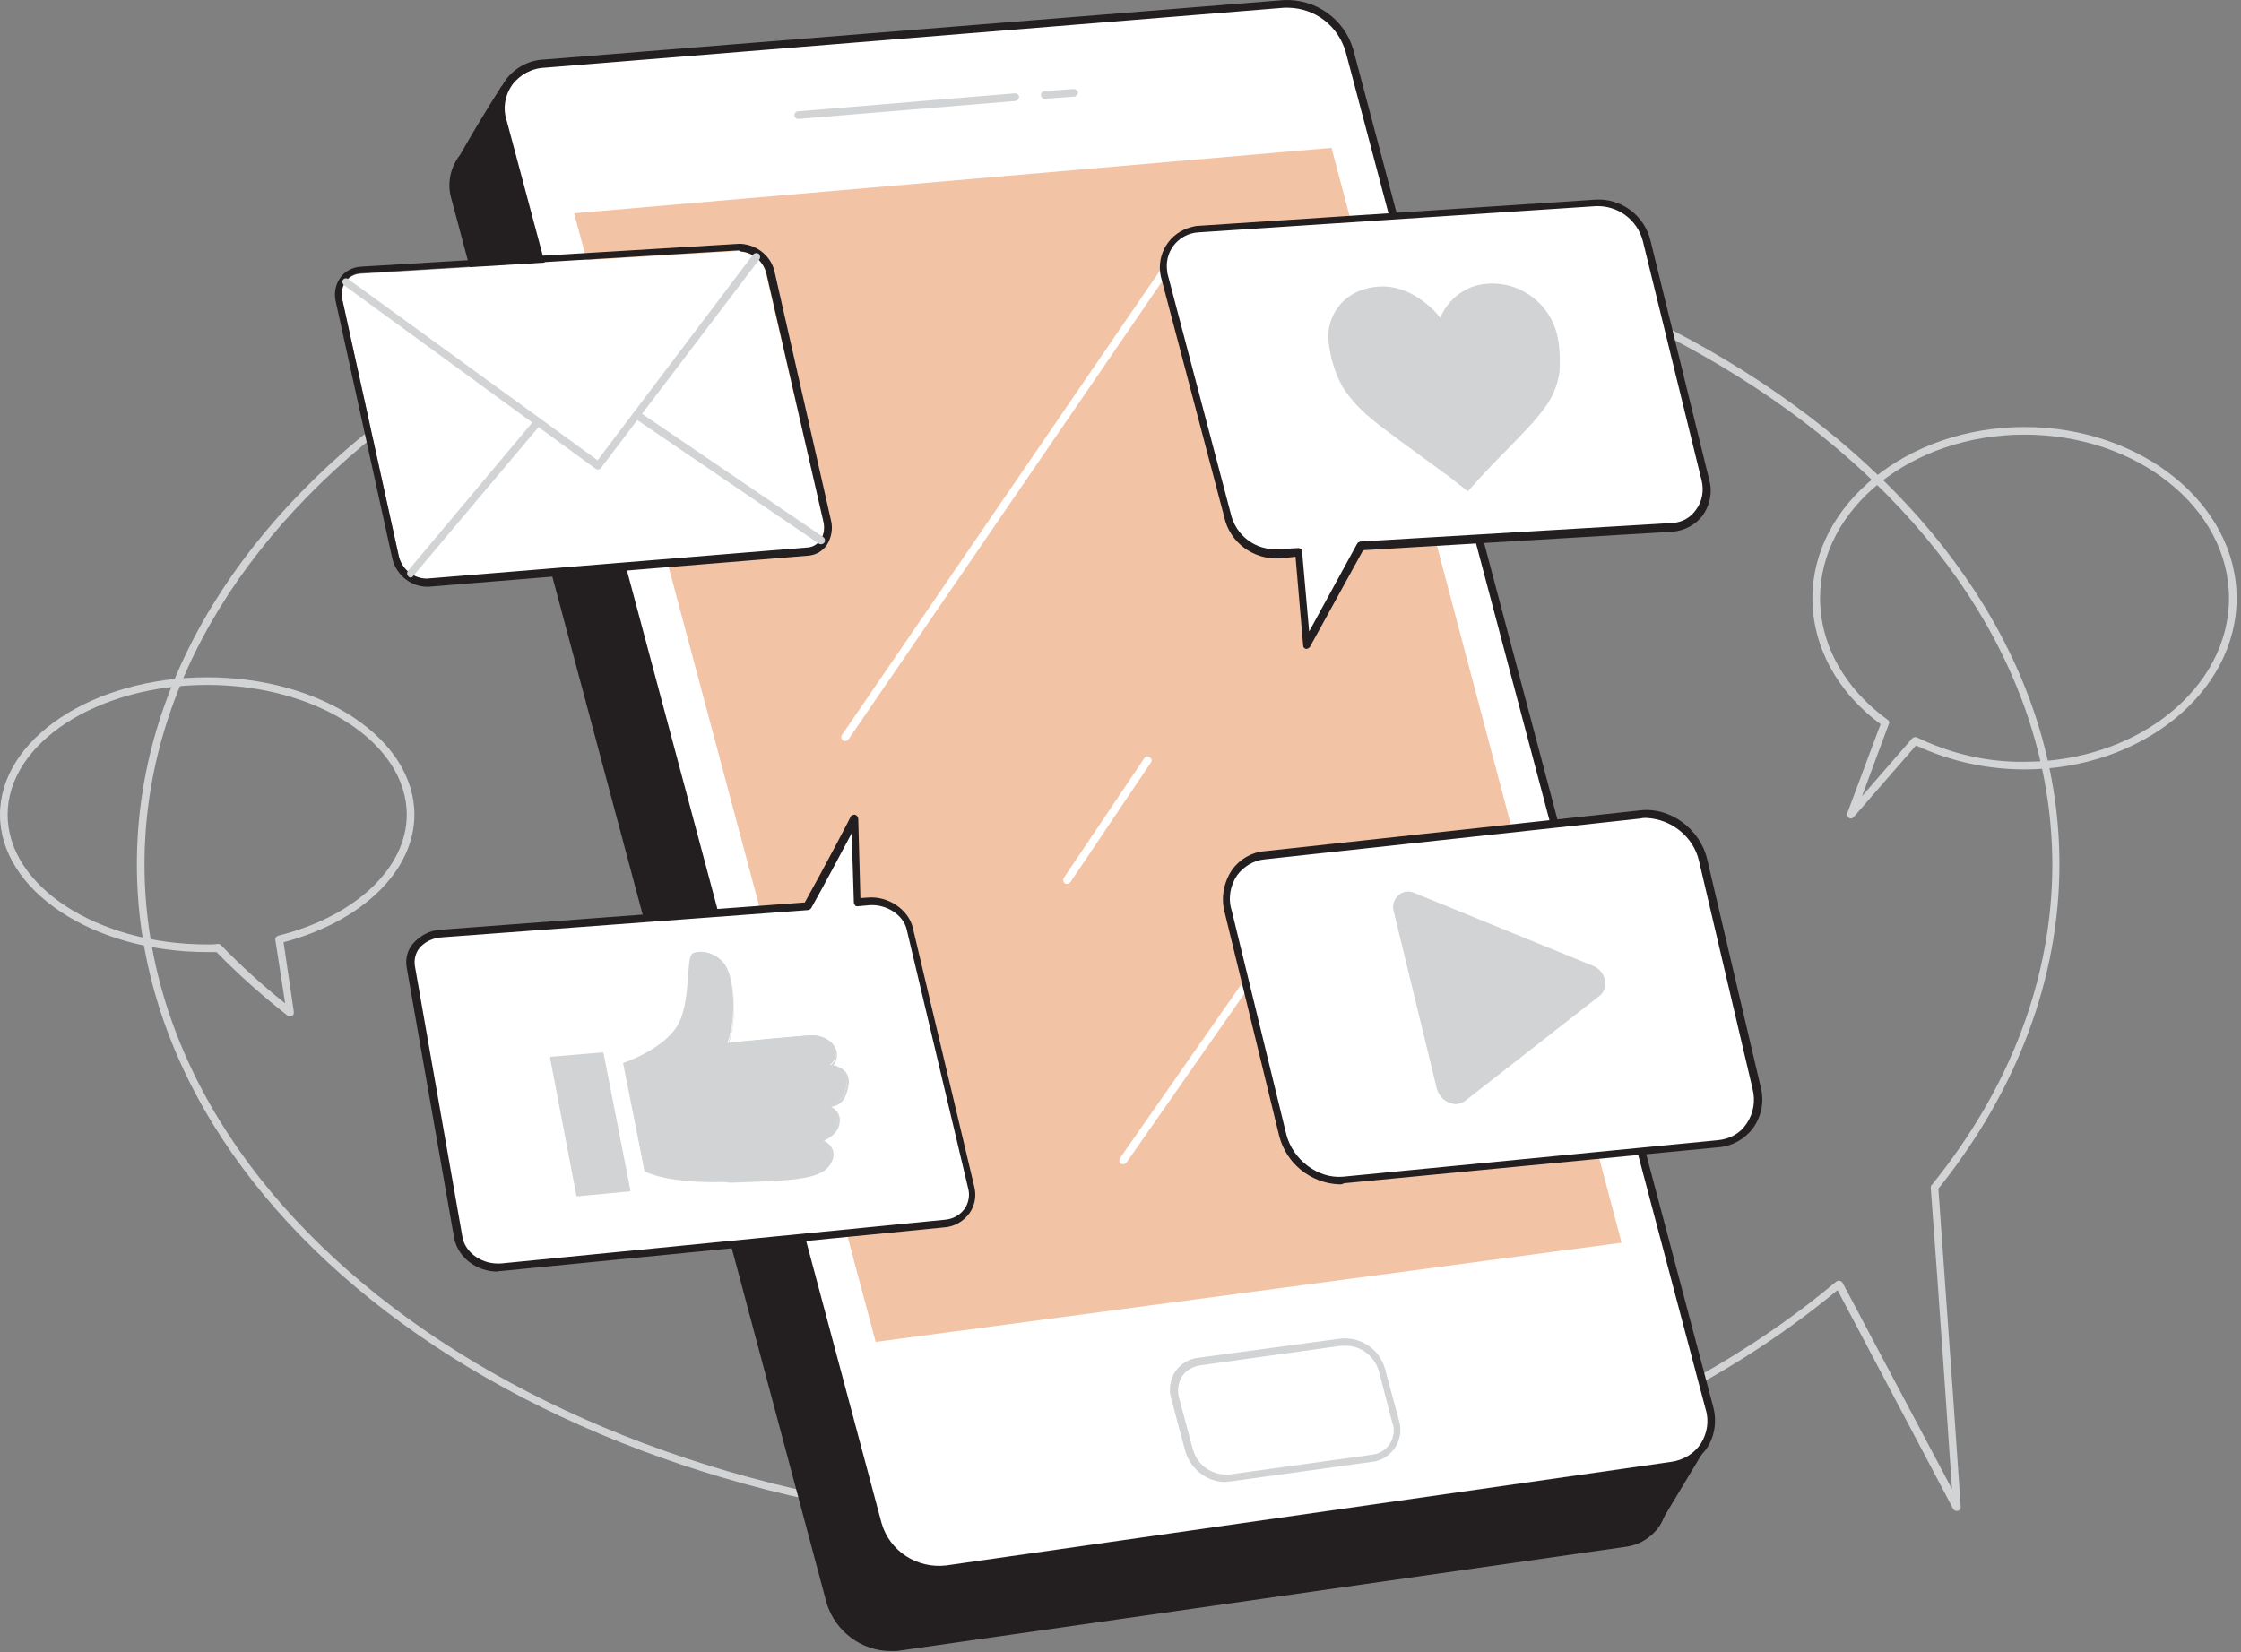
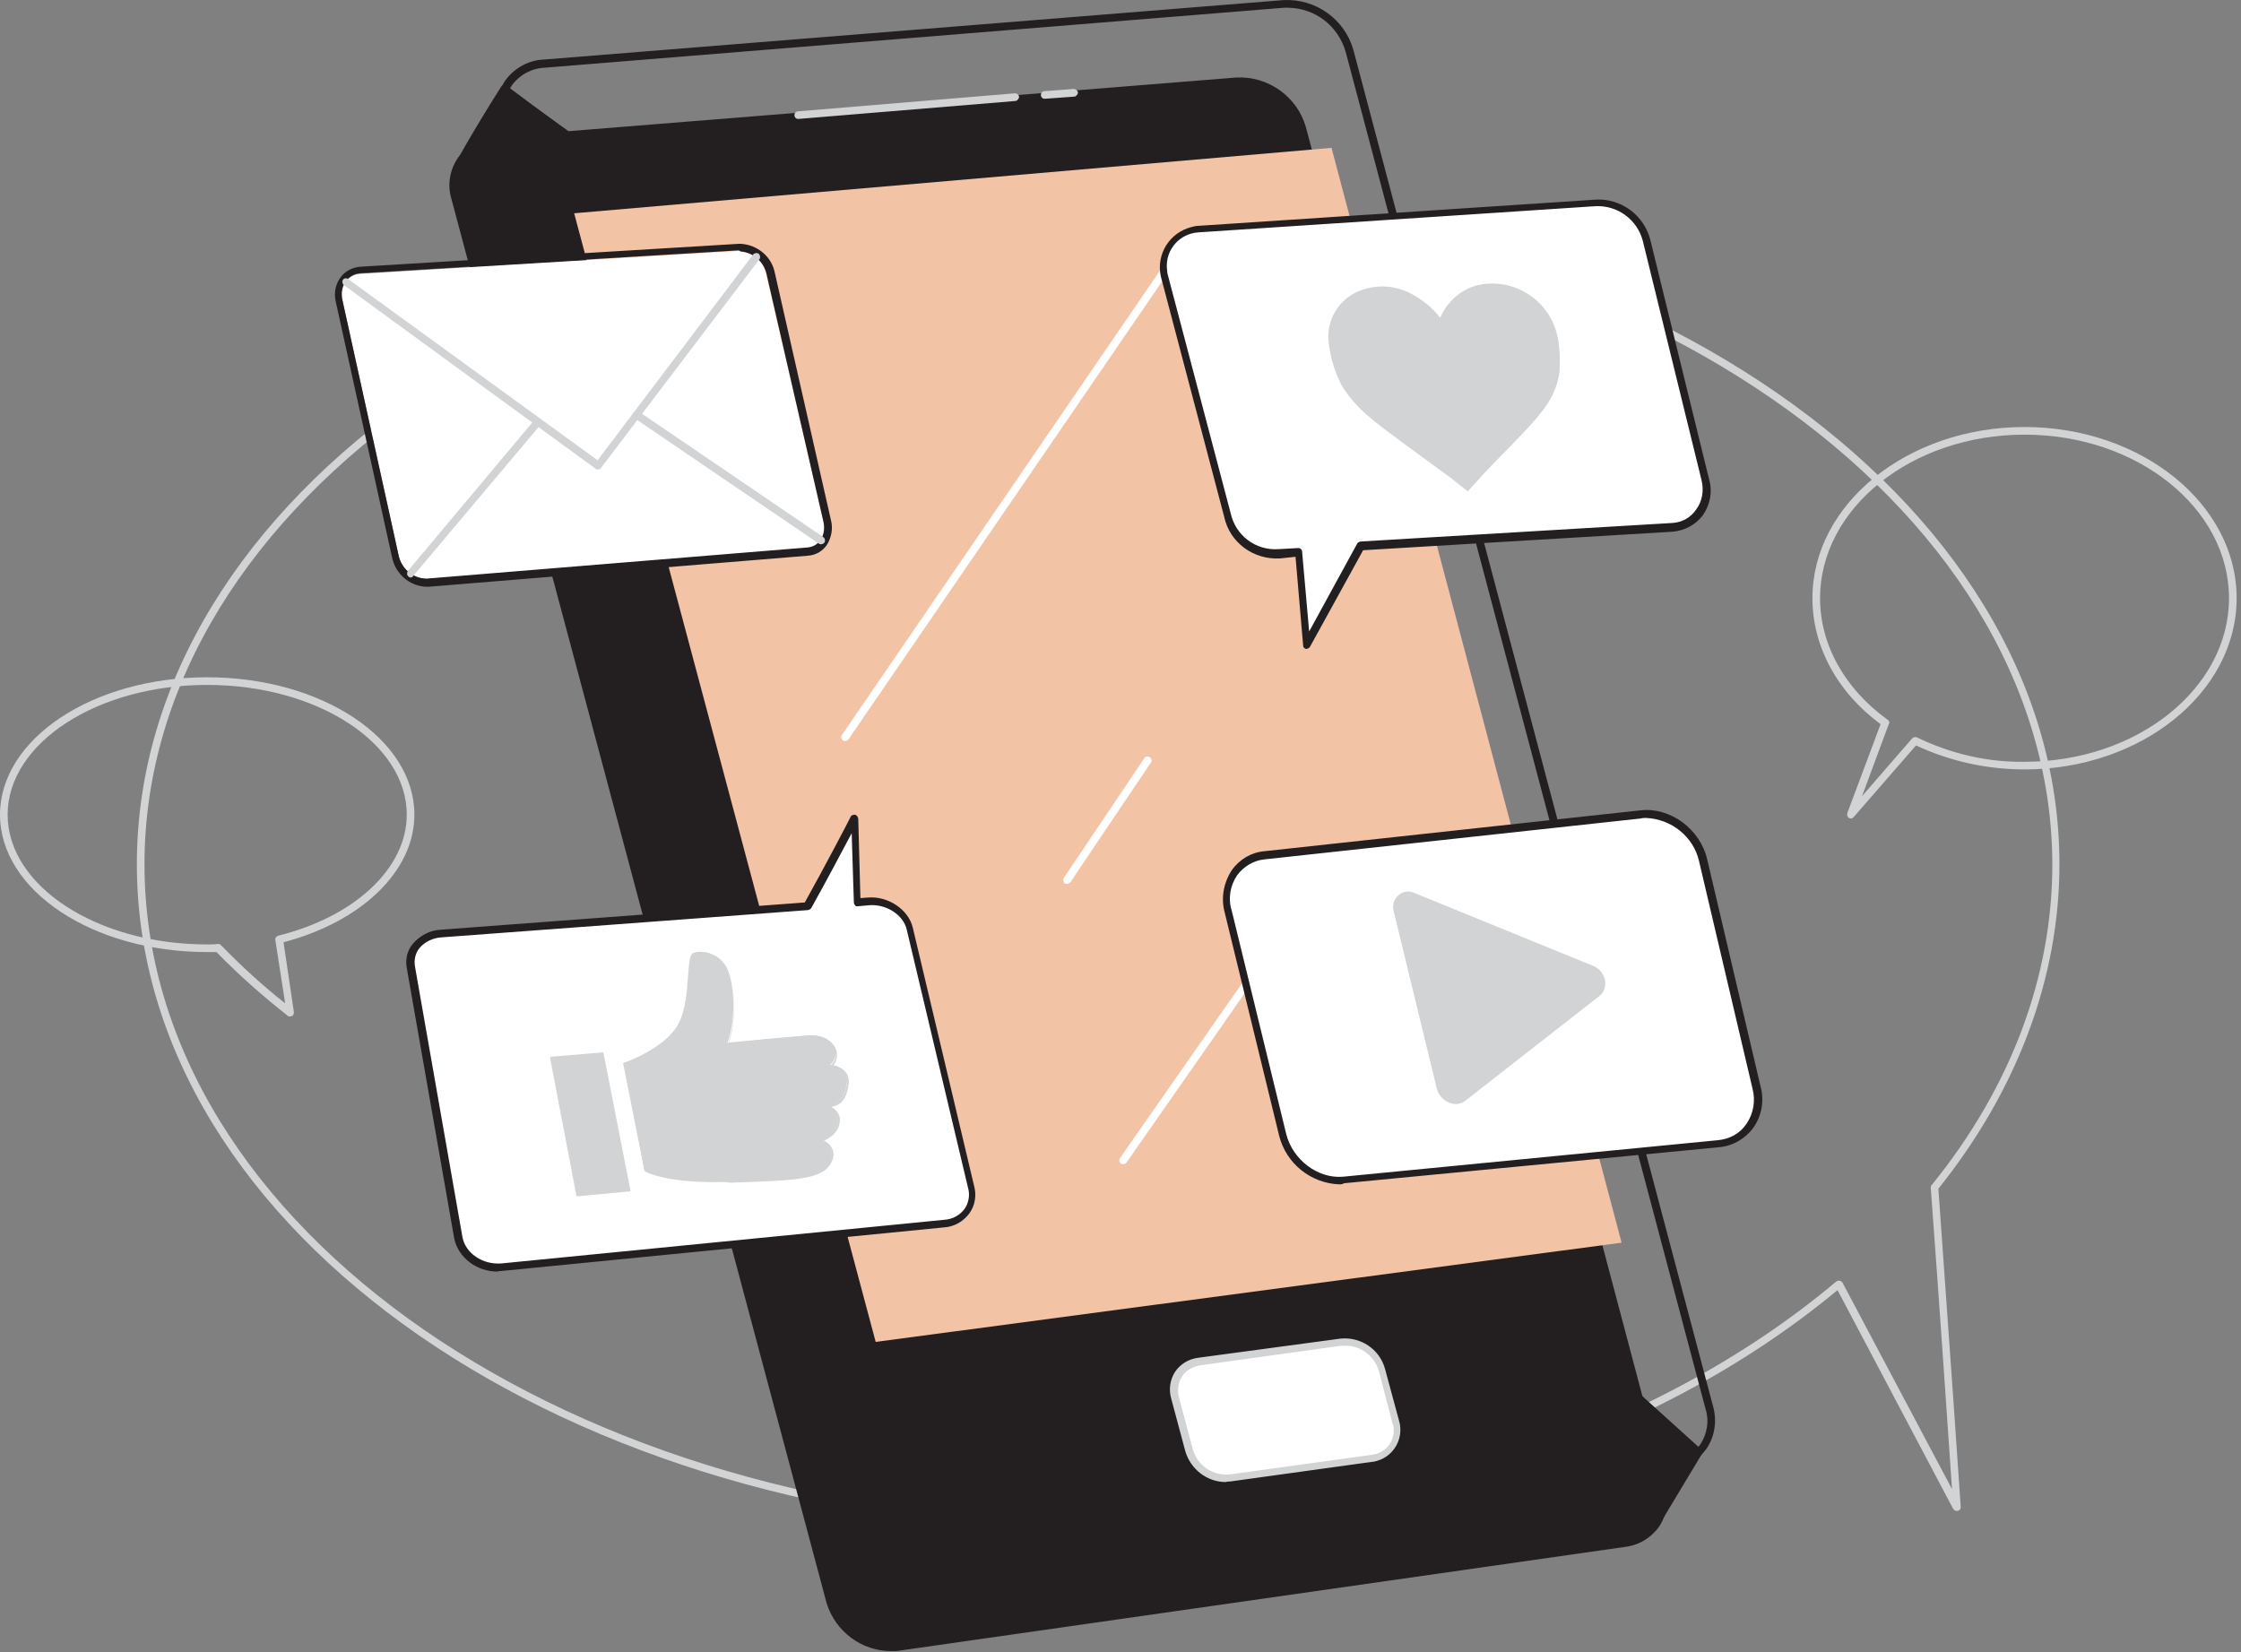
<svg xmlns="http://www.w3.org/2000/svg" width="411" height="303" viewBox="0 0 411 303" fill="none">
  <rect x="0" y="0" width="411" height="303" fill="#808080" stroke="none" />
  <path d="M201.4 280.717C104.2 280.717 25.1 225.917 25.1 158.517C25.1 91.117 104.2 36.317 201.4 36.317C298.6 36.317 377.7 91.117 377.7 158.517C377.7 179.317 370 199.917 355.5 218.017C357.4 244.417 359.6 276.017 359.6 276.417C359.6 276.817 359.3 277.117 358.9 277.117C358.6 277.117 358.4 277.017 358.2 276.717L337 236.617C303.3 264.617 254 280.717 201.4 280.717ZM201.4 37.717C105 37.717 26.5 91.917 26.5 158.517C26.5 225.117 104.9 279.317 201.4 279.317C254 279.317 303.4 263.117 336.8 235.017C337.1 234.817 337.5 234.817 337.8 235.117L337.9 235.217L358 273.117C357.4 264.317 355.7 239.317 354.1 217.817C354.1 217.617 354.1 217.417 354.3 217.317C368.8 199.417 376.4 179.117 376.4 158.517C376.2 91.917 297.8 37.717 201.4 37.717Z" fill="#D1D3D4" />
  <path d="M339.5 150.117C339.4 150.117 339.3 150.117 339.1 150.017C338.8 149.817 338.7 149.517 338.8 149.117L344.9 132.817C336.9 126.917 332.4 118.517 332.4 109.717C332.4 92.417 349.9 78.317 371.3 78.317C392.7 78.317 410.2 92.417 410.2 109.717C410.2 127.017 392.7 141.117 371.3 141.117C364.4 141.117 357.6 139.617 351.4 136.717L340 149.817C339.8 150.017 339.7 150.117 339.5 150.117ZM371.3 79.717C350.6 79.717 333.8 93.217 333.8 109.717C333.8 118.217 338.3 126.317 346.2 132.017C346.5 132.217 346.6 132.517 346.4 132.817L341.5 146.017L350.7 135.417C350.9 135.217 351.3 135.117 351.5 135.217C357.7 138.217 364.4 139.817 371.3 139.717C392 139.717 408.8 126.217 408.8 109.717C408.8 93.217 392 79.717 371.3 79.717Z" fill="#D1D3D4" />
  <path d="M53.2 186.418C53 186.418 52.9 186.418 52.8 186.318C48.2 182.718 43.8 178.818 39.7 174.618H38C17 174.618 0 163.318 0 149.418C0 135.518 17 124.218 38 124.218C59 124.218 76 135.518 76 149.418C76 159.718 66.4 169.018 52 172.818L53.9 185.618C53.9 185.918 53.8 186.218 53.6 186.318C53.4 186.418 53.3 186.418 53.2 186.418ZM40 173.118C40.2 173.118 40.4 173.218 40.5 173.318C44.2 177.118 48.1 180.718 52.3 184.018L50.5 172.418C50.4 172.018 50.7 171.718 51 171.618C65.1 168.118 74.6 159.218 74.6 149.418C74.6 136.318 58.2 125.618 38 125.618C17.8 125.618 1.4 136.318 1.4 149.418C1.4 162.518 17.8 173.218 38 173.218C38.6 173.218 39.3 173.218 40 173.118Z" fill="#D1D3D4" />
  <path d="M84 30.517C84 30.517 87.2 24.517 92.4 16.217C92.4 16.217 109 28.617 108.8 27.917C108.6 27.217 84 30.517 84 30.517Z" fill="#231F20" />
  <path d="M84 31.216C83.6 31.216 83.3 30.916 83.3 30.516C83.3 30.416 83.3 30.316 83.4 30.216C83.4 30.116 86.7 24.116 91.9 15.916C92 15.716 92.2 15.616 92.4 15.616C92.6 15.616 92.8 15.616 92.9 15.716C98.6 20.016 108.1 26.916 109 27.316C109.5 27.416 109.5 27.616 109.5 27.816C109.5 28.116 109.4 28.416 109.2 28.616C109.1 28.716 108.9 28.816 108.5 28.616C107 28.316 92.8 30.016 84 31.216ZM92.7 17.216C89.1 22.916 86.5 27.516 85.3 29.616C97.3 28.016 103.3 27.416 106.4 27.216C104.2 25.716 100.2 22.816 92.7 17.216Z" fill="#231F20" />
  <path d="M303.3 280.117L311.5 266.417L300.1 256.017L303.3 280.117Z" fill="#231F20" />
  <path d="M303.3 280.816H303.1C302.8 280.716 302.6 280.516 302.6 280.216L299.4 256.116C299.4 255.816 299.5 255.516 299.8 255.416C300.1 255.316 300.4 255.316 300.6 255.516L312 265.816C312.2 266.016 312.3 266.416 312.1 266.716L303.8 280.516C303.7 280.716 303.5 280.816 303.3 280.816ZM301 257.816L303.7 278.016L310.6 266.516L301 257.816Z" fill="#231F20" />
  <path d="M297.9 283.016L164.9 302.016C159.3 302.716 153.9 299.316 152.3 293.816L83.5 36.416C82.1 31.116 85.5 26.416 91.1 25.916L226.7 15.017C232.2 14.716 237.2 18.317 238.8 23.616L304.8 272.516C306.1 276.916 303.6 281.516 299.2 282.816C298.8 282.916 298.4 283.016 297.9 283.016Z" fill="#231F20" />
  <path d="M163.4 302.817C158 302.817 153.2 299.217 151.6 294.017L82.8 36.517C82 33.917 82.5 31.117 84 28.917C85.7 26.617 88.3 25.217 91.1 25.117L226.7 14.217C232.6 13.917 237.9 17.717 239.5 23.317L305.5 272.217C306.2 274.817 305.8 277.517 304.4 279.817C302.9 282.017 300.6 283.417 298 283.717L165.1 302.717C164.6 302.817 164 302.817 163.4 302.817ZM227.6 15.617C227.3 15.617 227.1 15.617 226.8 15.617L91.2 26.617C88.8 26.717 86.6 27.917 85.2 29.817C83.9 31.717 83.6 34.017 84.2 36.217L153.1 293.617C154.6 298.717 159.6 301.917 164.9 301.317L297.9 282.317C300.1 282.017 302.1 280.817 303.3 279.017C304.5 277.117 304.9 274.717 304.3 272.617L238.3 23.717C236.8 18.917 232.5 15.717 227.6 15.617Z" fill="#231F20" />
-   <path d="M306.6 268.817L173.6 287.817C168 288.517 162.6 285.117 161 279.617L92.2 22.117C90.8 16.817 94.2 12.117 99.8 11.617L235.4 0.717C240.9 0.417 245.9 4.017 247.5 9.317L313.5 258.217C314.8 262.617 312.3 267.217 308 268.517C307.5 268.717 307 268.817 306.6 268.817Z" fill="white" />
  <path d="M172.1 288.617C166.7 288.617 161.9 285.017 160.3 279.817L91.5 22.317C90.7 19.717 91.2 16.917 92.7 14.717C94.4 12.417 97 11.017 99.8 10.917L235.4 0.017C241.3 -0.283 246.6 3.517 248.2 9.117L314.2 258.017C314.9 260.617 314.5 263.317 313.1 265.517C311.6 267.717 309.3 269.117 306.7 269.417L173.7 288.417C173.2 288.517 172.6 288.617 172.1 288.617ZM236.3 1.417H235.5L99.9 12.417C97.5 12.517 95.3 13.717 93.9 15.617C92.6 17.517 92.2 19.817 92.9 22.017L161.7 279.417C163.2 284.517 168.2 287.717 173.5 287.117L306.5 268.117C308.7 267.817 310.7 266.617 311.9 264.817C313.1 262.917 313.5 260.617 312.8 258.417L246.8 9.517C245.4 4.717 241.2 1.517 236.3 1.417Z" fill="#231F20" />
  <path d="M105.3 39.116L244.2 27.116L297.4 227.916L160.6 246.116L105.3 39.116Z" fill="#F3C3A5" />
  <path d="M251.6 267.316L225.6 270.916C222.2 271.316 219 269.216 218 265.916L215.4 256.216C214.6 253.416 216.2 250.516 218.9 249.716C219.2 249.616 219.5 249.516 219.8 249.516L245.8 246.016C249.2 245.616 252.3 247.716 253.3 251.016L255.8 260.616C256.6 263.316 255 266.216 252.3 267.016C252.2 267.216 251.9 267.316 251.6 267.316Z" fill="white" />
  <path d="M224.8 271.817C221.4 271.817 218.4 269.517 217.4 266.217L214.8 256.517C214.3 254.817 214.6 253.017 215.5 251.617C216.5 250.117 218.1 249.217 219.8 249.017L245.8 245.517C249.5 245.117 253 247.417 254 251.017L256.6 260.617C257.5 263.717 255.7 267.017 252.6 267.917C252.3 268.017 251.9 268.117 251.6 268.117L225.6 271.717C225.4 271.717 225.1 271.717 224.8 271.817ZM246.8 246.817C246.5 246.817 246.3 246.817 246 246.817L220.1 250.417C218.8 250.617 217.5 251.317 216.8 252.417C216.1 253.517 215.9 254.917 216.2 256.217L218.8 265.917C219.7 268.917 222.5 270.717 225.6 270.417L251.6 266.817C254.1 266.517 255.8 264.417 255.6 261.917C255.6 261.617 255.5 261.317 255.4 261.117L252.9 251.517C252.1 248.717 249.6 246.817 246.8 246.817Z" fill="#D1D3D4" />
  <path d="M146.4 21.816C146 21.816 145.7 21.516 145.7 21.116C145.7 20.716 146 20.416 146.4 20.416L186.1 17.116C186.5 17.116 186.8 17.316 186.9 17.716C186.9 18.116 186.6 18.416 186.3 18.516L146.4 21.816Z" fill="#D1D3D4" />
  <path d="M191.6 18.116C191.2 18.116 190.9 17.816 190.9 17.416C190.9 17.016 191.2 16.716 191.6 16.716L196.9 16.316C197.3 16.316 197.6 16.616 197.7 16.916C197.7 17.316 197.4 17.616 197.1 17.716L191.6 18.116Z" fill="#D1D3D4" />
  <path d="M155 135.916C154.9 135.916 154.7 135.916 154.6 135.816C154.3 135.616 154.2 135.116 154.4 134.816L217.2 43.116C217.4 42.816 217.9 42.816 218.2 43.016C218.5 43.216 218.5 43.616 218.4 43.916L155.6 135.616C155.4 135.816 155.2 135.916 155 135.916Z" fill="white" />
  <path d="M206 213.517C205.9 213.517 205.7 213.517 205.6 213.417C205.3 213.217 205.2 212.817 205.4 212.417L243.3 158.117C243.5 157.817 244 157.717 244.3 157.917C244.6 158.117 244.7 158.617 244.5 158.917L206.6 213.217C206.5 213.417 206.2 213.517 206 213.517Z" fill="white" />
  <path d="M195.7 162.117C195.6 162.117 195.4 162.116 195.3 162.016C195 161.816 194.9 161.316 195.1 161.016L209.9 139.016C210.1 138.716 210.6 138.616 210.9 138.916C211.2 139.116 211.3 139.516 211.1 139.816L196.3 161.816C196.1 161.916 195.9 162.117 195.7 162.117Z" fill="white" />
  <path d="M148.1 100.517L78.4 106.217C75.8 106.217 73.6 104.417 73.1 101.917L62.8 55.117C62.2 52.617 63.7 50.417 66 50.217L135.5 46.017C137.9 46.117 140 47.817 140.5 50.217L151 95.517C151.7 98.217 150.3 100.317 148.1 100.517Z" fill="white" />
  <path d="M135.8 46.117C138.2 46.317 140.1 48.017 140.6 50.317L151 95.617C151.6 98.117 150.2 100.317 148 100.417L78.3 106.117H78.1C75.6 106.017 73.6 104.217 73.1 101.817L62.8 55.017C62.2 52.517 63.7 50.317 66 50.117L135.5 45.917L135.8 46.117ZM135.8 44.717H135.5L66.1 48.917C64.7 49.017 63.3 49.717 62.5 50.817C61.5 52.117 61.2 53.817 61.6 55.417L71.9 102.217C72.5 105.217 75.1 107.517 78.2 107.617C78.3 107.617 78.5 107.617 78.6 107.617L148.2 101.917C149.6 101.817 150.8 101.117 151.6 100.017C152.5 98.617 152.8 96.917 152.4 95.417L142.1 50.017C141.5 47.017 138.9 44.917 135.9 44.717H135.8Z" fill="#231F20" />
  <path d="M109.7 86.117C109.6 86.117 109.4 86.017 109.3 86.017L63.1 52.317C62.8 52.117 62.7 51.617 62.9 51.317C63.1 51.017 63.6 50.917 63.9 51.217L109.6 84.417L138.1 46.717C138.3 46.417 138.8 46.317 139.1 46.517C139.4 46.717 139.5 47.217 139.3 47.517L110.3 85.717C110.1 86.017 109.9 86.117 109.7 86.117Z" fill="#D1D3D4" />
  <path d="M150.6 99.817C150.5 99.817 150.3 99.817 150.2 99.717L116.4 76.717C116.1 76.517 116 76.117 116.2 75.717C116.4 75.417 116.8 75.317 117.2 75.517L151 98.517C151.3 98.717 151.4 99.217 151.2 99.517C151 99.717 150.8 99.817 150.6 99.817Z" fill="#D1D3D4" />
  <path d="M75.3 105.917C75.1 105.917 75 105.817 74.9 105.717C74.6 105.517 74.6 105.017 74.8 104.717L98.1 76.917C98.3 76.617 98.8 76.617 99.1 76.817C99.4 77.117 99.4 77.517 99.2 77.817L75.8 105.617C75.7 105.817 75.5 105.917 75.3 105.917Z" fill="#D1D3D4" />
  <path d="M292.5 37.217L219.7 42.017C215.9 42.217 213 45.517 213.2 49.317C213.2 49.717 213.3 50.117 213.4 50.417L225.1 94.417C226.1 98.817 230.1 101.917 234.7 101.617L238.2 101.317L239.7 118.417L249.6 100.317L306.8 96.917C310.5 96.617 313.3 93.317 313 89.617C313 89.217 312.9 88.817 312.8 88.417L302 44.417C300.9 39.917 296.9 36.917 292.5 37.217Z" fill="white" />
  <path d="M239.6 119.017H239.5C239.2 118.917 239 118.717 239 118.417L237.6 102.117L234.8 102.417C229.9 102.717 225.5 99.517 224.5 94.717L212.9 50.717C212 46.617 214.5 42.617 218.6 41.617C219 41.517 219.4 41.417 219.8 41.417L292.6 36.617C297.3 36.317 301.6 39.517 302.7 44.117L313.5 88.117C314.1 90.317 313.6 92.617 312.3 94.517C311 96.217 309 97.317 306.8 97.517L250 100.917L240.2 118.717C240.1 118.817 239.8 119.017 239.6 119.017ZM238.1 100.517C238.5 100.517 238.8 100.817 238.8 101.117L240.1 115.817L248.9 99.717C249 99.517 249.2 99.417 249.5 99.317L306.7 95.917C308.5 95.817 310.1 94.917 311.1 93.417C312.2 91.917 312.5 90.017 312.1 88.217L301.3 44.217C300.3 40.317 296.7 37.617 292.6 37.817L219.8 42.617C216.4 42.817 213.8 45.717 214 49.117C214 49.417 214.1 49.817 214.1 50.117L225.7 94.117C226.6 98.217 230.3 101.017 234.5 100.717L238.1 100.517Z" fill="#231F20" />
  <path d="M269.2 90.117C268.1 89.217 267 88.417 265.9 87.517L256.6 80.717C254.6 79.217 252.5 77.717 250.6 76.017C248.9 74.517 247.4 72.817 246.2 70.917C245.5 69.617 244.9 68.217 244.5 66.817C244.1 65.617 243.9 64.317 243.7 63.017C243.1 58.817 245.5 54.817 249.4 53.317C253.7 51.717 257.8 52.617 261.6 55.717C262.5 56.417 263.3 57.217 264 58.117L264.1 58.317C264.1 58.217 264.2 58.117 264.2 58.117C265.1 56.117 266.6 54.417 268.5 53.317C270.2 52.317 272.2 51.917 274.2 52.017C279.3 52.217 283.7 55.617 285.3 60.417C285.7 61.617 285.9 62.917 286 64.217C286.1 65.617 286.1 66.917 286 68.317C285.7 70.317 285 72.217 283.9 73.917C282.8 75.617 281.4 77.217 280 78.717C277.9 80.917 275.7 83.217 273.5 85.417C272 87.017 270.6 88.517 269.2 90.117Z" fill="#D1D3D4" />
  <path d="M159.4 165.417L157.2 165.617L156.8 150.217C156.8 150.217 151.5 160.417 148.2 166.317L81 171.317C77.4 171.617 74.8 174.317 75.4 177.517L84.1 227.117C84.7 230.517 88.2 232.917 92 232.517L173.2 224.517C176.7 224.117 179 221.217 178.2 218.017L166.9 170.417C166.1 167.317 162.8 165.117 159.4 165.417Z" fill="white" />
  <path d="M91.2 233.217C87.4 233.217 84 230.617 83.3 227.117L74.6 177.517C74.3 175.917 74.7 174.317 75.7 173.117C77 171.617 78.8 170.617 80.8 170.517L147.6 165.517C150.9 159.617 156 149.917 156 149.817C156.1 149.517 156.5 149.417 156.8 149.417C157.1 149.517 157.3 149.717 157.4 150.117L157.8 164.717L159.2 164.617C162.9 164.317 166.6 166.817 167.4 170.117L178.7 217.717C179.1 219.317 178.8 221.117 177.8 222.517C176.7 224.017 175 225.017 173.1 225.117L91.9 233.117C91.8 233.117 91.5 233.117 91.2 233.217ZM156.2 152.817C154.4 156.217 151.1 162.417 148.8 166.517C148.7 166.717 148.5 166.817 148.2 166.917L81 171.917C79.4 172.017 77.9 172.717 76.9 173.917C76.2 174.817 75.9 176.017 76.1 177.217L84.8 226.817C85.3 229.817 88.5 232.017 92 231.717L173.2 223.717C174.7 223.617 176 222.917 176.9 221.717C177.6 220.717 177.9 219.317 177.6 218.117L166.3 170.517C165.7 167.817 162.6 165.817 159.5 166.017L157.3 166.217C157.1 166.217 156.9 166.217 156.8 166.017C156.7 165.917 156.6 165.717 156.6 165.517L156.2 152.817Z" fill="#231F20" />
  <path d="M115.4 218.217L105.9 219.117L101.1 194.017L110.5 193.317L115.4 218.217Z" fill="#D1D3D4" />
  <path d="M105.9 219.417C105.8 219.417 105.7 219.317 105.7 219.217L100.9 194.117C100.9 194.017 100.9 194.017 100.9 193.917C100.9 193.817 101 193.817 101.1 193.817L110.5 193.017C110.6 193.017 110.7 193.117 110.7 193.217L115.6 218.217C115.6 218.317 115.6 218.317 115.6 218.417C115.6 218.517 115.5 218.517 115.4 218.517L105.9 219.417ZM101.3 194.317L106 218.917L115.1 218.017L110.3 193.517L101.3 194.317Z" fill="#D1D3D4" />
  <path d="M114.5 195.017C114.5 195.017 122.2 192.417 124.6 187.717C127 183.017 126.1 175.317 127.2 174.817C129.3 174.217 131.6 175.117 132.9 176.917C134.6 179.317 135.2 186.417 133.4 191.317C133.4 191.317 143.6 190.317 148.2 189.917C152.8 189.517 154.6 193.417 152.2 195.317C152.2 195.317 155.9 195.417 155.3 198.817C154.7 202.217 153.4 202.417 151.3 202.617C151.3 202.617 153.9 203.017 153.7 205.517C153.5 208.017 150.4 208.917 150.4 208.917C150.4 208.917 153.6 210.017 152.1 213.017C150.6 216.017 145.6 216.117 133.8 216.517C122 216.917 118.2 214.617 118.2 214.617L114.5 195.017Z" fill="#D1D3D4" />
  <path d="M131.3 216.817C121.6 216.817 118.4 214.917 118.3 214.817C118.2 214.817 118.2 214.717 118.2 214.717L114.3 195.117C114.3 195.017 114.3 194.917 114.4 194.917C114.5 194.917 122 192.317 124.4 187.817C125.8 185.217 126 181.517 126.2 178.817C126.4 176.317 126.5 175.117 127.1 174.817C128.5 174.217 131.4 174.617 133 177.017C134.6 179.417 135.3 186.417 133.7 191.217C135.5 191.017 144.1 190.217 148.2 189.917C151.1 189.717 152.8 191.117 153.3 192.417C153.7 193.417 153.5 194.617 152.8 195.417C153.7 195.517 154.5 196.017 155.1 196.617C155.6 197.317 155.8 198.217 155.6 199.117C155.1 202.017 154 202.717 152.4 203.017C153.5 203.517 154.2 204.617 154 205.817C153.8 207.817 152 208.817 151.1 209.217C151.8 209.517 152.4 210.117 152.7 210.817C153 211.617 152.9 212.517 152.4 213.317C150.8 216.417 145.5 216.517 133.9 216.917C133 216.717 132.1 216.817 131.3 216.817ZM118.6 214.417C119.2 214.717 123.2 216.617 134 216.217C145.4 215.817 150.6 215.717 152.1 212.817C152.5 212.217 152.6 211.417 152.3 210.717C151.9 210.017 151.3 209.417 150.5 209.117C150.4 209.117 150.4 209.017 150.4 208.917C150.4 208.817 150.5 208.717 150.6 208.717C150.6 208.717 153.5 207.817 153.7 205.517C153.8 204.217 152.8 203.017 151.5 202.917C151.4 202.917 151.3 202.817 151.3 202.717C151.3 202.617 151.4 202.517 151.5 202.517C153.4 202.317 154.7 202.217 155.3 198.917C155.5 198.217 155.3 197.417 154.9 196.817C154.2 196.117 153.3 195.717 152.4 195.717C152.3 195.717 152.2 195.617 152.2 195.617C152.2 195.517 152.2 195.417 152.3 195.417C153.2 194.717 153.5 193.617 153.1 192.617C152.6 191.517 151.2 190.217 148.5 190.417C143.9 190.817 133.8 191.717 133.7 191.817C133.6 191.817 133.6 191.817 133.5 191.717C133.5 191.617 133.5 191.617 133.5 191.517C135.2 186.817 134.7 179.717 133 177.317C131.8 175.617 129.6 174.817 127.6 175.317C127.2 175.517 127.1 177.217 127 178.917C126.8 181.617 126.5 185.417 125.1 188.117C122.9 192.417 116.2 195.017 115 195.417L118.6 214.417Z" fill="#D1D3D4" />
  <path d="M315.1 209.817L246.4 216.417C241.5 216.917 236.5 213.217 235.2 208.117L225.2 167.117C223.9 162.017 226.9 157.317 231.9 156.817L300.9 149.317C306 148.717 311.1 152.517 312.4 157.717L322.2 199.417C323.3 204.817 320.2 209.317 315.1 209.817Z" fill="white" />
  <path d="M245.6 217.217C240.4 217.017 235.9 213.417 234.6 208.317L224.6 167.317C223.9 164.717 224.4 161.917 225.9 159.617C227.3 157.617 229.5 156.317 231.9 156.117L300.9 148.617C306.3 148.017 311.8 152.017 313.1 157.617L322.9 199.317C323.6 201.917 323.1 204.717 321.5 206.917C320 208.917 317.7 210.217 315.2 210.417L246.5 217.017C246.2 217.217 245.9 217.217 245.6 217.217ZM301.9 150.017C301.6 150.017 301.2 150.017 300.9 150.117L231.9 157.617C229.9 157.817 228.1 158.917 226.9 160.517C225.6 162.417 225.2 164.817 225.9 167.017L235.9 208.017C237.1 212.717 241.7 216.217 246.3 215.817L315.1 209.117C317.2 208.917 319.1 207.917 320.3 206.117C321.6 204.217 322 201.917 321.4 199.617L311.6 157.917C310.6 153.517 306.6 150.217 301.9 150.017Z" fill="#231F20" />
  <path d="M293.4 182.617L268.7 201.917C266.9 203.317 264.1 202.017 263.5 199.617L255.6 167.117C255.2 165.617 256 164.117 257.5 163.617C258.2 163.417 258.9 163.517 259.5 163.817L292.1 177.117C294.5 178.017 295.2 181.117 293.4 182.617Z" fill="#D1D3D4" />
</svg>